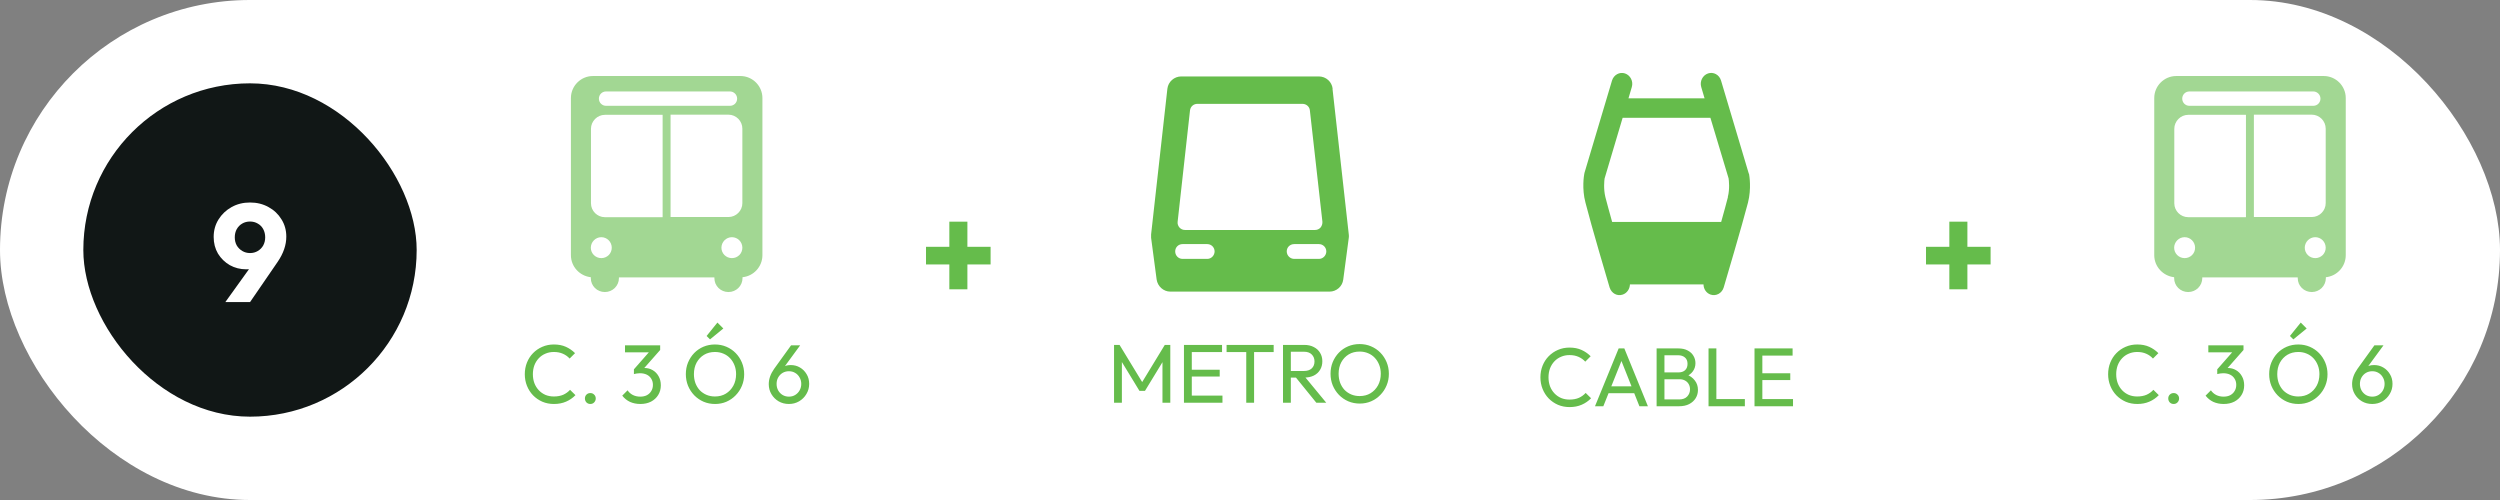
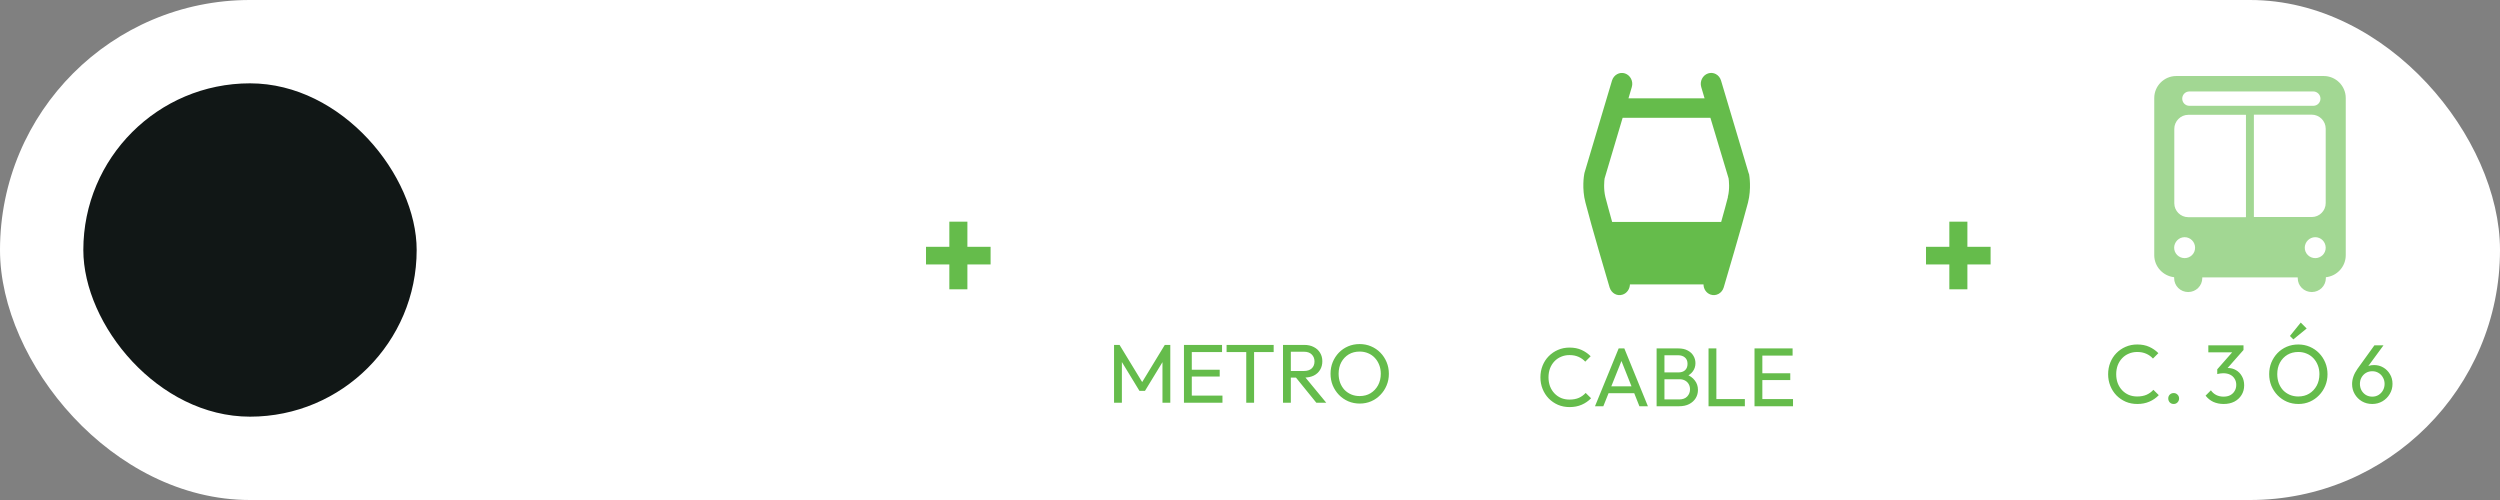
<svg xmlns="http://www.w3.org/2000/svg" width="360" height="72" viewBox="0 0 360 72" fill="none">
  <rect x="0" y="0" width="360" height="72" fill="#808080" stroke="none" />
  <rect width="360" height="72" rx="36" fill="white" />
  <rect x="12" y="12" width="48" height="48" rx="24" fill="#111716" />
-   <path d="M32.448 43.5L36.888 37.32L38.048 37.24C37.874 37.547 37.681 37.82 37.468 38.06C37.268 38.287 37.008 38.467 36.688 38.6C36.381 38.72 35.968 38.78 35.448 38.78C34.594 38.78 33.808 38.58 33.088 38.18C32.381 37.767 31.814 37.213 31.388 36.52C30.974 35.813 30.768 35.013 30.768 34.12C30.768 33.187 31.001 32.347 31.468 31.6C31.934 30.853 32.561 30.26 33.348 29.82C34.134 29.38 35.021 29.16 36.008 29.16C36.994 29.16 37.881 29.38 38.668 29.82C39.454 30.247 40.074 30.833 40.528 31.58C40.994 32.313 41.228 33.147 41.228 34.08C41.228 35.28 40.814 36.487 39.988 37.7L36.008 43.5H32.448ZM36.008 36.44C36.421 36.44 36.794 36.34 37.128 36.14C37.461 35.94 37.721 35.673 37.908 35.34C38.094 34.993 38.188 34.607 38.188 34.18C38.188 33.74 38.094 33.347 37.908 33C37.721 32.653 37.461 32.387 37.128 32.2C36.794 32 36.421 31.9 36.008 31.9C35.581 31.9 35.201 32 34.868 32.2C34.548 32.387 34.288 32.653 34.088 33C33.901 33.347 33.808 33.74 33.808 34.18C33.808 34.607 33.901 34.993 34.088 35.34C34.288 35.673 34.554 35.94 34.888 36.14C35.221 36.34 35.594 36.44 36.008 36.44Z" fill="white" />
-   <path opacity="0.6" d="M106.557 10.947H85.379C83.634 10.947 82.212 12.377 82.212 14.115V36.751C82.212 38.401 83.483 39.743 85.077 39.919C85.077 39.963 85.077 40.007 85.077 40.051C85.077 41.173 85.982 42.053 87.102 42.053C88.223 42.053 89.127 41.151 89.127 40.051C89.127 40.007 89.127 39.985 89.127 39.941H102.873C102.873 39.941 102.873 40.007 102.873 40.051C102.873 41.173 103.777 42.053 104.898 42.053C106.018 42.053 106.923 41.151 106.923 40.051C106.923 40.007 106.923 39.963 106.923 39.919C108.517 39.765 109.788 38.401 109.788 36.751V14.115C109.788 12.377 108.366 10.947 106.621 10.947M87.318 13.169H105.113C105.673 13.169 106.147 13.631 106.147 14.203C106.147 14.775 105.695 15.237 105.113 15.237H87.275C86.693 15.237 86.241 14.775 86.241 14.203C86.241 13.631 86.693 13.169 87.275 13.169M86.585 37.169C85.745 37.169 85.077 36.487 85.077 35.673C85.077 34.859 85.745 34.155 86.585 34.155C87.426 34.155 88.093 34.837 88.093 35.673C88.093 36.509 87.426 37.169 86.585 37.169ZM95.418 31.274H87.102C86.004 31.274 85.099 30.372 85.099 29.272V18.559C85.099 17.459 86.004 16.535 87.102 16.535H95.418V31.274ZM105.393 37.169C104.553 37.169 103.885 36.487 103.885 35.673C103.885 34.859 104.553 34.155 105.393 34.155C106.233 34.155 106.901 34.837 106.901 35.673C106.901 36.509 106.233 37.169 105.393 37.169ZM106.901 29.25C106.901 30.35 105.996 31.252 104.898 31.252H96.56V16.513H104.898C105.996 16.513 106.901 17.415 106.901 18.537V29.25Z" fill="#65BC4B" />
-   <path d="M79.77 58.173C79.17 58.173 78.614 58.065 78.102 57.849C77.59 57.625 77.142 57.317 76.758 56.925C76.382 56.533 76.09 56.077 75.882 55.557C75.674 55.037 75.57 54.481 75.57 53.889C75.57 53.289 75.674 52.729 75.882 52.209C76.09 51.689 76.382 51.237 76.758 50.853C77.142 50.461 77.586 50.157 78.09 49.941C78.602 49.717 79.158 49.605 79.758 49.605C80.414 49.605 80.99 49.717 81.486 49.941C81.982 50.165 82.422 50.469 82.806 50.853L82.026 51.633C81.762 51.337 81.438 51.105 81.054 50.937C80.678 50.769 80.246 50.685 79.758 50.685C79.318 50.685 78.914 50.765 78.546 50.925C78.178 51.077 77.858 51.297 77.586 51.585C77.314 51.873 77.102 52.213 76.95 52.605C76.806 52.997 76.734 53.425 76.734 53.889C76.734 54.353 76.806 54.781 76.95 55.173C77.102 55.565 77.314 55.905 77.586 56.193C77.858 56.481 78.178 56.705 78.546 56.865C78.914 57.017 79.318 57.093 79.758 57.093C80.278 57.093 80.73 57.009 81.114 56.841C81.498 56.665 81.822 56.429 82.086 56.133L82.866 56.901C82.482 57.301 82.03 57.613 81.51 57.837C80.998 58.061 80.418 58.173 79.77 58.173ZM85.008 58.173C84.784 58.173 84.596 58.097 84.444 57.945C84.3 57.785 84.228 57.597 84.228 57.381C84.228 57.157 84.3 56.973 84.444 56.829C84.596 56.677 84.784 56.601 85.008 56.601C85.232 56.601 85.416 56.677 85.56 56.829C85.712 56.973 85.788 57.157 85.788 57.381C85.788 57.597 85.712 57.785 85.56 57.945C85.416 58.097 85.232 58.173 85.008 58.173ZM92.208 58.173C91.664 58.173 91.168 58.073 90.72 57.873C90.28 57.665 89.908 57.365 89.604 56.973L90.372 56.205C90.556 56.485 90.808 56.709 91.128 56.877C91.448 57.037 91.804 57.117 92.196 57.117C92.564 57.117 92.88 57.049 93.144 56.913C93.416 56.769 93.628 56.569 93.78 56.313C93.94 56.057 94.02 55.761 94.02 55.425C94.02 55.081 93.94 54.785 93.78 54.537C93.628 54.281 93.412 54.085 93.132 53.949C92.852 53.813 92.52 53.745 92.136 53.745C91.992 53.745 91.848 53.757 91.704 53.781C91.56 53.797 91.42 53.825 91.284 53.865L91.764 53.217C91.916 53.145 92.08 53.089 92.256 53.049C92.432 53.009 92.608 52.989 92.784 52.989C93.232 52.989 93.632 53.093 93.984 53.301C94.344 53.509 94.628 53.801 94.836 54.177C95.052 54.553 95.16 54.989 95.16 55.485C95.16 56.013 95.032 56.481 94.776 56.889C94.528 57.289 94.184 57.605 93.744 57.837C93.304 58.061 92.792 58.173 92.208 58.173ZM91.284 53.865V53.181L93.72 50.409L95.064 50.397L92.556 53.241L91.284 53.865ZM90 50.733V49.725H95.064V50.397L94.08 50.733H90ZM102.973 58.173C102.381 58.173 101.829 58.065 101.317 57.849C100.805 57.625 100.357 57.317 99.973 56.925C99.589 56.525 99.289 56.065 99.073 55.545C98.865 55.025 98.761 54.469 98.761 53.877C98.761 53.277 98.865 52.721 99.073 52.209C99.289 51.689 99.585 51.233 99.961 50.841C100.345 50.449 100.789 50.145 101.293 49.929C101.805 49.713 102.357 49.605 102.949 49.605C103.541 49.605 104.089 49.713 104.593 49.929C105.105 50.145 105.553 50.449 105.937 50.841C106.321 51.233 106.621 51.689 106.837 52.209C107.053 52.729 107.161 53.289 107.161 53.889C107.161 54.481 107.053 55.037 106.837 55.557C106.621 56.077 106.321 56.533 105.937 56.925C105.561 57.317 105.117 57.625 104.605 57.849C104.101 58.065 103.557 58.173 102.973 58.173ZM102.949 57.093C103.549 57.093 104.073 56.957 104.521 56.685C104.977 56.405 105.337 56.025 105.601 55.545C105.865 55.057 105.997 54.501 105.997 53.877C105.997 53.413 105.921 52.989 105.769 52.605C105.617 52.213 105.405 51.873 105.133 51.585C104.861 51.297 104.541 51.077 104.173 50.925C103.805 50.765 103.397 50.685 102.949 50.685C102.357 50.685 101.833 50.821 101.377 51.093C100.929 51.365 100.573 51.741 100.309 52.221C100.053 52.701 99.925 53.253 99.925 53.877C99.925 54.341 99.997 54.773 100.141 55.173C100.293 55.565 100.501 55.905 100.765 56.193C101.037 56.473 101.357 56.693 101.725 56.853C102.101 57.013 102.509 57.093 102.949 57.093ZM102.241 48.873L101.749 48.381L103.309 46.449L104.161 47.301L102.241 48.873ZM113.605 58.173C113.053 58.173 112.557 58.045 112.117 57.789C111.685 57.533 111.341 57.189 111.085 56.757C110.829 56.325 110.701 55.845 110.701 55.317C110.701 54.581 110.957 53.849 111.469 53.121L113.917 49.725H115.225L112.717 53.145L112.309 53.361C112.405 53.193 112.521 53.053 112.657 52.941C112.793 52.821 112.961 52.729 113.161 52.665C113.361 52.601 113.597 52.569 113.869 52.569C114.357 52.569 114.797 52.685 115.189 52.917C115.589 53.149 115.909 53.469 116.149 53.877C116.397 54.277 116.521 54.745 116.521 55.281C116.521 55.809 116.389 56.293 116.125 56.733C115.869 57.173 115.517 57.525 115.069 57.789C114.629 58.045 114.141 58.173 113.605 58.173ZM113.605 57.117C113.941 57.117 114.241 57.037 114.505 56.877C114.777 56.709 114.989 56.489 115.141 56.217C115.301 55.937 115.381 55.625 115.381 55.281C115.381 54.937 115.301 54.629 115.141 54.357C114.989 54.077 114.777 53.857 114.505 53.697C114.241 53.537 113.941 53.457 113.605 53.457C113.269 53.457 112.965 53.537 112.693 53.697C112.429 53.857 112.217 54.077 112.057 54.357C111.905 54.629 111.829 54.937 111.829 55.281C111.829 55.625 111.905 55.937 112.057 56.217C112.217 56.497 112.429 56.717 112.693 56.877C112.965 57.037 113.269 57.117 113.605 57.117Z" fill="#65BC4B" />
  <path d="M133.345 38.08V35.54H142.645V38.08H133.345ZM136.705 31.92H139.305V41.66H136.705V31.92Z" fill="#65BC4B" />
-   <path d="M191.903 12.777C191.786 11.772 190.942 11.007 189.91 11.007H170.096C169.088 11.007 168.22 11.772 168.103 12.777L165.758 33.762C165.758 33.93 165.758 34.073 165.758 34.241L166.555 40.247C166.696 41.228 167.54 41.993 168.525 41.993H191.458C192.443 41.993 193.31 41.252 193.428 40.247L194.225 34.241C194.248 34.073 194.248 33.93 194.225 33.762L191.88 12.777H191.903ZM169.58 31.92L171.362 15.888C171.432 15.338 171.878 14.955 172.417 14.955H187.565C188.105 14.955 188.574 15.361 188.621 15.888L190.426 31.92C190.45 32.207 190.356 32.518 190.168 32.757C189.957 32.996 189.676 33.116 189.371 33.116H170.635C170.33 33.116 170.049 32.996 169.838 32.757C169.65 32.542 169.533 32.231 169.58 31.92ZM173.848 37.28H170.283C169.697 37.28 169.228 36.801 169.228 36.203C169.228 35.605 169.697 35.15 170.283 35.15H173.848C174.434 35.15 174.903 35.629 174.903 36.203C174.903 36.777 174.434 37.28 173.848 37.28ZM189.934 37.28H186.369C185.783 37.28 185.291 36.801 185.291 36.203C185.291 35.605 185.76 35.15 186.369 35.15H189.934C190.52 35.15 190.989 35.629 190.989 36.203C190.989 36.777 190.52 37.28 189.934 37.28Z" fill="#65BC4B" />
-   <path d="M160.423 57.993V49.666H161.215L164.743 55.462H164.203L167.731 49.666H168.523V57.993H167.395V51.645L167.659 51.718L164.875 56.289H164.083L161.299 51.718L161.551 51.645V57.993H160.423ZM170.49 57.993V49.666H171.618V57.993H170.49ZM171.258 57.993V56.962H176.034V57.993H171.258ZM171.258 54.225V53.242H175.638V54.225H171.258ZM171.258 50.697V49.666H175.974V50.697H171.258ZM179.46 57.993V49.906H180.588V57.993H179.46ZM176.628 50.697V49.666H183.408V50.697H176.628ZM185.508 54.37V53.422H187.764C188.252 53.422 188.628 53.297 188.892 53.05C189.156 52.801 189.288 52.465 189.288 52.041C189.288 51.642 189.156 51.309 188.892 51.045C188.636 50.782 188.264 50.65 187.776 50.65H185.508V49.666H187.812C188.34 49.666 188.8 49.77 189.192 49.977C189.584 50.178 189.884 50.453 190.092 50.806C190.308 51.157 190.416 51.562 190.416 52.017C190.416 52.489 190.308 52.901 190.092 53.254C189.884 53.605 189.584 53.882 189.192 54.081C188.8 54.273 188.34 54.37 187.812 54.37H185.508ZM184.752 57.993V49.666H185.88V57.993H184.752ZM189.552 57.993L186.528 54.261L187.596 53.889L190.98 57.993H189.552ZM195.809 58.114C195.217 58.114 194.665 58.005 194.153 57.789C193.641 57.566 193.193 57.258 192.809 56.865C192.425 56.465 192.125 56.005 191.909 55.486C191.701 54.965 191.597 54.41 191.597 53.818C191.597 53.218 191.701 52.661 191.909 52.15C192.125 51.63 192.421 51.173 192.797 50.782C193.181 50.389 193.625 50.086 194.129 49.87C194.641 49.654 195.193 49.545 195.785 49.545C196.377 49.545 196.925 49.654 197.429 49.87C197.941 50.086 198.389 50.389 198.773 50.782C199.157 51.173 199.457 51.63 199.673 52.15C199.889 52.669 199.997 53.23 199.997 53.83C199.997 54.422 199.889 54.977 199.673 55.498C199.457 56.017 199.157 56.474 198.773 56.865C198.397 57.258 197.953 57.566 197.441 57.789C196.937 58.005 196.393 58.114 195.809 58.114ZM195.785 57.033C196.385 57.033 196.909 56.898 197.357 56.626C197.813 56.346 198.173 55.965 198.437 55.486C198.701 54.998 198.833 54.441 198.833 53.818C198.833 53.353 198.757 52.929 198.605 52.545C198.453 52.154 198.241 51.813 197.969 51.526C197.697 51.237 197.377 51.017 197.009 50.865C196.641 50.706 196.233 50.626 195.785 50.626C195.193 50.626 194.669 50.761 194.213 51.033C193.765 51.306 193.409 51.681 193.145 52.161C192.889 52.642 192.761 53.194 192.761 53.818C192.761 54.282 192.833 54.714 192.977 55.114C193.129 55.505 193.337 55.846 193.601 56.133C193.873 56.413 194.193 56.633 194.561 56.794C194.937 56.953 195.345 57.033 195.785 57.033Z" fill="#65BC4B" />
+   <path d="M160.423 57.993V49.666H161.215L164.743 55.462H164.203L167.731 49.666H168.523V57.993H167.395V51.645L167.659 51.718L164.875 56.289H164.083L161.299 51.718L161.551 51.645V57.993H160.423ZM170.49 57.993V49.666H171.618V57.993H170.49ZM171.258 57.993V56.962H176.034V57.993H171.258ZM171.258 54.225V53.242H175.638V54.225H171.258ZM171.258 50.697V49.666H175.974V50.697H171.258ZM179.46 57.993V49.906H180.588V57.993H179.46ZM176.628 50.697V49.666H183.408V50.697H176.628ZM185.508 54.37V53.422H187.764C188.252 53.422 188.628 53.297 188.892 53.05C189.156 52.801 189.288 52.465 189.288 52.041C189.288 51.642 189.156 51.309 188.892 51.045C188.636 50.782 188.264 50.65 187.776 50.65H185.508V49.666H187.812C188.34 49.666 188.8 49.77 189.192 49.977C189.584 50.178 189.884 50.453 190.092 50.806C190.308 51.157 190.416 51.562 190.416 52.017C190.416 52.489 190.308 52.901 190.092 53.254C189.884 53.605 189.584 53.882 189.192 54.081C188.8 54.273 188.34 54.37 187.812 54.37H185.508ZM184.752 57.993V49.666H185.88V57.993H184.752ZM189.552 57.993L186.528 54.261L187.596 53.889L190.98 57.993H189.552ZM195.809 58.114C195.217 58.114 194.665 58.005 194.153 57.789C193.641 57.566 193.193 57.258 192.809 56.865C192.425 56.465 192.125 56.005 191.909 55.486C191.701 54.965 191.597 54.41 191.597 53.818C191.597 53.218 191.701 52.661 191.909 52.15C192.125 51.63 192.421 51.173 192.797 50.782C193.181 50.389 193.625 50.086 194.129 49.87C194.641 49.654 195.193 49.545 195.785 49.545C196.377 49.545 196.925 49.654 197.429 49.87C197.941 50.086 198.389 50.389 198.773 50.782C199.157 51.173 199.457 51.63 199.673 52.15C199.889 52.669 199.997 53.23 199.997 53.83C199.997 54.422 199.889 54.977 199.673 55.498C199.457 56.017 199.157 56.474 198.773 56.865C198.397 57.258 197.953 57.566 197.441 57.789C196.937 58.005 196.393 58.114 195.809 58.114ZM195.785 57.033C196.385 57.033 196.909 56.898 197.357 56.626C197.813 56.346 198.173 55.965 198.437 55.486C198.701 54.998 198.833 54.441 198.833 53.818C198.833 53.353 198.757 52.929 198.605 52.545C198.453 52.154 198.241 51.813 197.969 51.526C197.697 51.237 197.377 51.017 197.009 50.865C196.641 50.706 196.233 50.626 195.785 50.626C195.193 50.626 194.669 50.761 194.213 51.033C193.765 51.306 193.409 51.681 193.145 52.161C192.889 52.642 192.761 53.194 192.761 53.818C192.761 54.282 192.833 54.714 192.977 55.114C193.129 55.505 193.337 55.846 193.601 56.133C193.873 56.413 194.193 56.633 194.561 56.794C194.937 56.953 195.345 57.033 195.785 57.033" fill="#65BC4B" />
  <path d="M251.845 25.056C251.845 25.056 251.826 24.933 251.787 24.872L247.829 11.6C247.58 10.761 246.739 10.31 245.955 10.576C245.171 10.843 244.731 11.723 244.98 12.543L245.458 14.161H234.5L234.979 12.543C235.227 11.723 234.787 10.843 234.003 10.576C233.219 10.31 232.378 10.781 232.129 11.6L228.171 24.872C228.171 24.872 228.133 24.995 228.133 25.056C228.094 25.261 227.769 27.145 228.305 29.173C229.07 32.224 231.67 41.031 231.785 41.4C232.053 42.239 232.875 42.69 233.659 42.424C234.29 42.219 234.692 41.604 234.711 40.949H245.305C245.305 41.604 245.706 42.219 246.337 42.424C247.122 42.69 247.963 42.219 248.212 41.4C248.326 41.031 250.927 32.224 251.711 29.173C252.227 27.145 251.902 25.261 251.864 25.056M248.823 28.374C248.613 29.214 248.25 30.524 247.848 31.958H232.148C231.747 30.504 231.383 29.214 231.173 28.374C230.886 27.186 231.02 25.998 231.058 25.712L233.659 16.966H246.299L248.919 25.691C248.957 25.978 249.11 27.186 248.804 28.374" fill="#65BC4B" />
  <path d="M226.02 58.62C225.42 58.62 224.864 58.512 224.352 58.296C223.84 58.072 223.392 57.764 223.008 57.372C222.632 56.98 222.34 56.524 222.132 56.004C221.924 55.484 221.82 54.928 221.82 54.336C221.82 53.736 221.924 53.176 222.132 52.656C222.34 52.136 222.632 51.684 223.008 51.3C223.392 50.908 223.836 50.604 224.34 50.388C224.852 50.164 225.408 50.052 226.008 50.052C226.664 50.052 227.24 50.164 227.736 50.388C228.232 50.612 228.672 50.916 229.056 51.3L228.276 52.08C228.012 51.784 227.688 51.552 227.304 51.384C226.928 51.216 226.496 51.132 226.008 51.132C225.568 51.132 225.164 51.212 224.796 51.372C224.428 51.524 224.108 51.744 223.836 52.032C223.564 52.32 223.352 52.66 223.2 53.052C223.056 53.444 222.984 53.872 222.984 54.336C222.984 54.8 223.056 55.228 223.2 55.62C223.352 56.012 223.564 56.352 223.836 56.64C224.108 56.928 224.428 57.152 224.796 57.312C225.164 57.464 225.568 57.54 226.008 57.54C226.528 57.54 226.98 57.456 227.364 57.288C227.748 57.112 228.072 56.876 228.336 56.58L229.116 57.348C228.732 57.748 228.28 58.06 227.76 58.284C227.248 58.508 226.668 58.62 226.02 58.62ZM229.679 58.5L233.087 50.172H233.903L237.299 58.5H236.075L233.279 51.456H233.699L230.879 58.5H229.679ZM231.299 56.616V55.632H235.679V56.616H231.299ZM239.308 58.5V57.516H241.828C242.308 57.516 242.684 57.376 242.956 57.096C243.228 56.808 243.364 56.464 243.364 56.064C243.364 55.792 243.304 55.548 243.184 55.332C243.064 55.108 242.888 54.932 242.656 54.804C242.432 54.676 242.168 54.612 241.864 54.612H239.308V53.628H241.696C242.096 53.628 242.412 53.524 242.644 53.316C242.884 53.1 243.004 52.792 243.004 52.392C243.004 51.992 242.88 51.688 242.632 51.48C242.384 51.264 242.056 51.156 241.648 51.156H239.308V50.172H241.672C242.216 50.172 242.668 50.272 243.028 50.472C243.396 50.664 243.672 50.92 243.856 51.24C244.048 51.56 244.144 51.912 244.144 52.296C244.144 52.744 244.02 53.136 243.772 53.472C243.532 53.808 243.176 54.072 242.704 54.264L242.8 53.904C243.336 54.096 243.752 54.388 244.048 54.78C244.352 55.164 244.504 55.62 244.504 56.148C244.504 56.588 244.396 56.984 244.18 57.336C243.964 57.688 243.652 57.972 243.244 58.188C242.844 58.396 242.352 58.5 241.768 58.5H239.308ZM238.552 58.5V50.172H239.68V58.5H238.552ZM246.029 58.5V50.172H247.157V58.5H246.029ZM246.797 58.5V57.468H251.261V58.5H246.797ZM252.65 58.5V50.172H253.778V58.5H252.65ZM253.418 58.5V57.468H258.194V58.5H253.418ZM253.418 54.732V53.748H257.798V54.732H253.418ZM253.418 51.204V50.172H258.134V51.204H253.418Z" fill="#65BC4B" />
  <path d="M277.345 38.08V35.54H286.645V38.08H277.345ZM280.705 31.92H283.305V41.66H280.705V31.92Z" fill="#65BC4B" />
  <path opacity="0.6" d="M334.557 10.947H313.379C311.634 10.947 310.212 12.377 310.212 14.115V36.751C310.212 38.401 311.483 39.743 313.077 39.919C313.077 39.963 313.077 40.007 313.077 40.051C313.077 41.173 313.982 42.053 315.102 42.053C316.223 42.053 317.128 41.151 317.128 40.051C317.128 40.007 317.128 39.985 317.128 39.941H330.873C330.873 39.941 330.873 40.007 330.873 40.051C330.873 41.173 331.777 42.053 332.898 42.053C334.018 42.053 334.923 41.151 334.923 40.051C334.923 40.007 334.923 39.963 334.923 39.919C336.517 39.765 337.788 38.401 337.788 36.751V14.115C337.788 12.377 336.366 10.947 334.621 10.947M315.318 13.169H333.113C333.673 13.169 334.147 13.631 334.147 14.203C334.147 14.775 333.695 15.237 333.113 15.237H315.275C314.693 15.237 314.241 14.775 314.241 14.203C314.241 13.631 314.693 13.169 315.275 13.169M314.585 37.169C313.745 37.169 313.077 36.487 313.077 35.673C313.077 34.859 313.745 34.155 314.585 34.155C315.426 34.155 316.093 34.837 316.093 35.673C316.093 36.509 315.426 37.169 314.585 37.169ZM323.418 31.274H315.102C314.004 31.274 313.099 30.372 313.099 29.272V18.559C313.099 17.459 314.004 16.535 315.102 16.535H323.418V31.274ZM333.393 37.169C332.553 37.169 331.885 36.487 331.885 35.673C331.885 34.859 332.553 34.155 333.393 34.155C334.233 34.155 334.901 34.837 334.901 35.673C334.901 36.509 334.233 37.169 333.393 37.169ZM334.901 29.25C334.901 30.35 333.996 31.252 332.898 31.252H324.56V16.513H332.898C333.996 16.513 334.901 17.415 334.901 18.537V29.25Z" fill="#65BC4B" />
  <path d="M307.77 58.173C307.17 58.173 306.614 58.065 306.102 57.849C305.59 57.625 305.142 57.317 304.758 56.925C304.382 56.533 304.09 56.077 303.882 55.557C303.674 55.037 303.57 54.481 303.57 53.889C303.57 53.289 303.674 52.729 303.882 52.209C304.09 51.689 304.382 51.237 304.758 50.853C305.142 50.461 305.586 50.157 306.09 49.941C306.602 49.717 307.158 49.605 307.758 49.605C308.414 49.605 308.99 49.717 309.486 49.941C309.982 50.165 310.422 50.469 310.806 50.853L310.026 51.633C309.762 51.337 309.438 51.105 309.054 50.937C308.678 50.769 308.246 50.685 307.758 50.685C307.318 50.685 306.914 50.765 306.546 50.925C306.178 51.077 305.858 51.297 305.586 51.585C305.314 51.873 305.102 52.213 304.95 52.605C304.806 52.997 304.734 53.425 304.734 53.889C304.734 54.353 304.806 54.781 304.95 55.173C305.102 55.565 305.314 55.905 305.586 56.193C305.858 56.481 306.178 56.705 306.546 56.865C306.914 57.017 307.318 57.093 307.758 57.093C308.278 57.093 308.73 57.009 309.114 56.841C309.498 56.665 309.822 56.429 310.086 56.133L310.866 56.901C310.482 57.301 310.03 57.613 309.51 57.837C308.998 58.061 308.418 58.173 307.77 58.173ZM313.008 58.173C312.784 58.173 312.596 58.097 312.444 57.945C312.3 57.785 312.228 57.597 312.228 57.381C312.228 57.157 312.3 56.973 312.444 56.829C312.596 56.677 312.784 56.601 313.008 56.601C313.232 56.601 313.416 56.677 313.56 56.829C313.712 56.973 313.788 57.157 313.788 57.381C313.788 57.597 313.712 57.785 313.56 57.945C313.416 58.097 313.232 58.173 313.008 58.173ZM320.208 58.173C319.664 58.173 319.168 58.073 318.72 57.873C318.28 57.665 317.908 57.365 317.604 56.973L318.372 56.205C318.556 56.485 318.808 56.709 319.128 56.877C319.448 57.037 319.804 57.117 320.196 57.117C320.564 57.117 320.88 57.049 321.144 56.913C321.416 56.769 321.628 56.569 321.78 56.313C321.94 56.057 322.02 55.761 322.02 55.425C322.02 55.081 321.94 54.785 321.78 54.537C321.628 54.281 321.412 54.085 321.132 53.949C320.852 53.813 320.52 53.745 320.136 53.745C319.992 53.745 319.848 53.757 319.704 53.781C319.56 53.797 319.42 53.825 319.284 53.865L319.764 53.217C319.916 53.145 320.08 53.089 320.256 53.049C320.432 53.009 320.608 52.989 320.784 52.989C321.232 52.989 321.632 53.093 321.984 53.301C322.344 53.509 322.628 53.801 322.836 54.177C323.052 54.553 323.16 54.989 323.16 55.485C323.16 56.013 323.032 56.481 322.776 56.889C322.528 57.289 322.184 57.605 321.744 57.837C321.304 58.061 320.792 58.173 320.208 58.173ZM319.284 53.865V53.181L321.72 50.409L323.064 50.397L320.556 53.241L319.284 53.865ZM318 50.733V49.725H323.064V50.397L322.08 50.733H318ZM330.973 58.173C330.381 58.173 329.829 58.065 329.317 57.849C328.805 57.625 328.357 57.317 327.973 56.925C327.589 56.525 327.289 56.065 327.073 55.545C326.865 55.025 326.761 54.469 326.761 53.877C326.761 53.277 326.865 52.721 327.073 52.209C327.289 51.689 327.585 51.233 327.961 50.841C328.345 50.449 328.789 50.145 329.293 49.929C329.805 49.713 330.357 49.605 330.949 49.605C331.541 49.605 332.089 49.713 332.593 49.929C333.105 50.145 333.553 50.449 333.937 50.841C334.321 51.233 334.621 51.689 334.837 52.209C335.053 52.729 335.161 53.289 335.161 53.889C335.161 54.481 335.053 55.037 334.837 55.557C334.621 56.077 334.321 56.533 333.937 56.925C333.561 57.317 333.117 57.625 332.605 57.849C332.101 58.065 331.557 58.173 330.973 58.173ZM330.949 57.093C331.549 57.093 332.073 56.957 332.521 56.685C332.977 56.405 333.337 56.025 333.601 55.545C333.865 55.057 333.997 54.501 333.997 53.877C333.997 53.413 333.921 52.989 333.769 52.605C333.617 52.213 333.405 51.873 333.133 51.585C332.861 51.297 332.541 51.077 332.173 50.925C331.805 50.765 331.397 50.685 330.949 50.685C330.357 50.685 329.833 50.821 329.377 51.093C328.929 51.365 328.573 51.741 328.309 52.221C328.053 52.701 327.925 53.253 327.925 53.877C327.925 54.341 327.997 54.773 328.141 55.173C328.293 55.565 328.501 55.905 328.765 56.193C329.037 56.473 329.357 56.693 329.725 56.853C330.101 57.013 330.509 57.093 330.949 57.093ZM330.241 48.873L329.749 48.381L331.309 46.449L332.161 47.301L330.241 48.873ZM341.605 58.173C341.053 58.173 340.557 58.045 340.117 57.789C339.685 57.533 339.341 57.189 339.085 56.757C338.829 56.325 338.701 55.845 338.701 55.317C338.701 54.581 338.957 53.849 339.469 53.121L341.917 49.725H343.225L340.717 53.145L340.309 53.361C340.405 53.193 340.521 53.053 340.657 52.941C340.793 52.821 340.961 52.729 341.161 52.665C341.361 52.601 341.597 52.569 341.869 52.569C342.357 52.569 342.797 52.685 343.189 52.917C343.589 53.149 343.909 53.469 344.149 53.877C344.397 54.277 344.521 54.745 344.521 55.281C344.521 55.809 344.389 56.293 344.125 56.733C343.869 57.173 343.517 57.525 343.069 57.789C342.629 58.045 342.141 58.173 341.605 58.173ZM341.605 57.117C341.941 57.117 342.241 57.037 342.505 56.877C342.777 56.709 342.989 56.489 343.141 56.217C343.301 55.937 343.381 55.625 343.381 55.281C343.381 54.937 343.301 54.629 343.141 54.357C342.989 54.077 342.777 53.857 342.505 53.697C342.241 53.537 341.941 53.457 341.605 53.457C341.269 53.457 340.965 53.537 340.693 53.697C340.429 53.857 340.217 54.077 340.057 54.357C339.905 54.629 339.829 54.937 339.829 55.281C339.829 55.625 339.905 55.937 340.057 56.217C340.217 56.497 340.429 56.717 340.693 56.877C340.965 57.037 341.269 57.117 341.605 57.117Z" fill="#65BC4B" />
</svg>